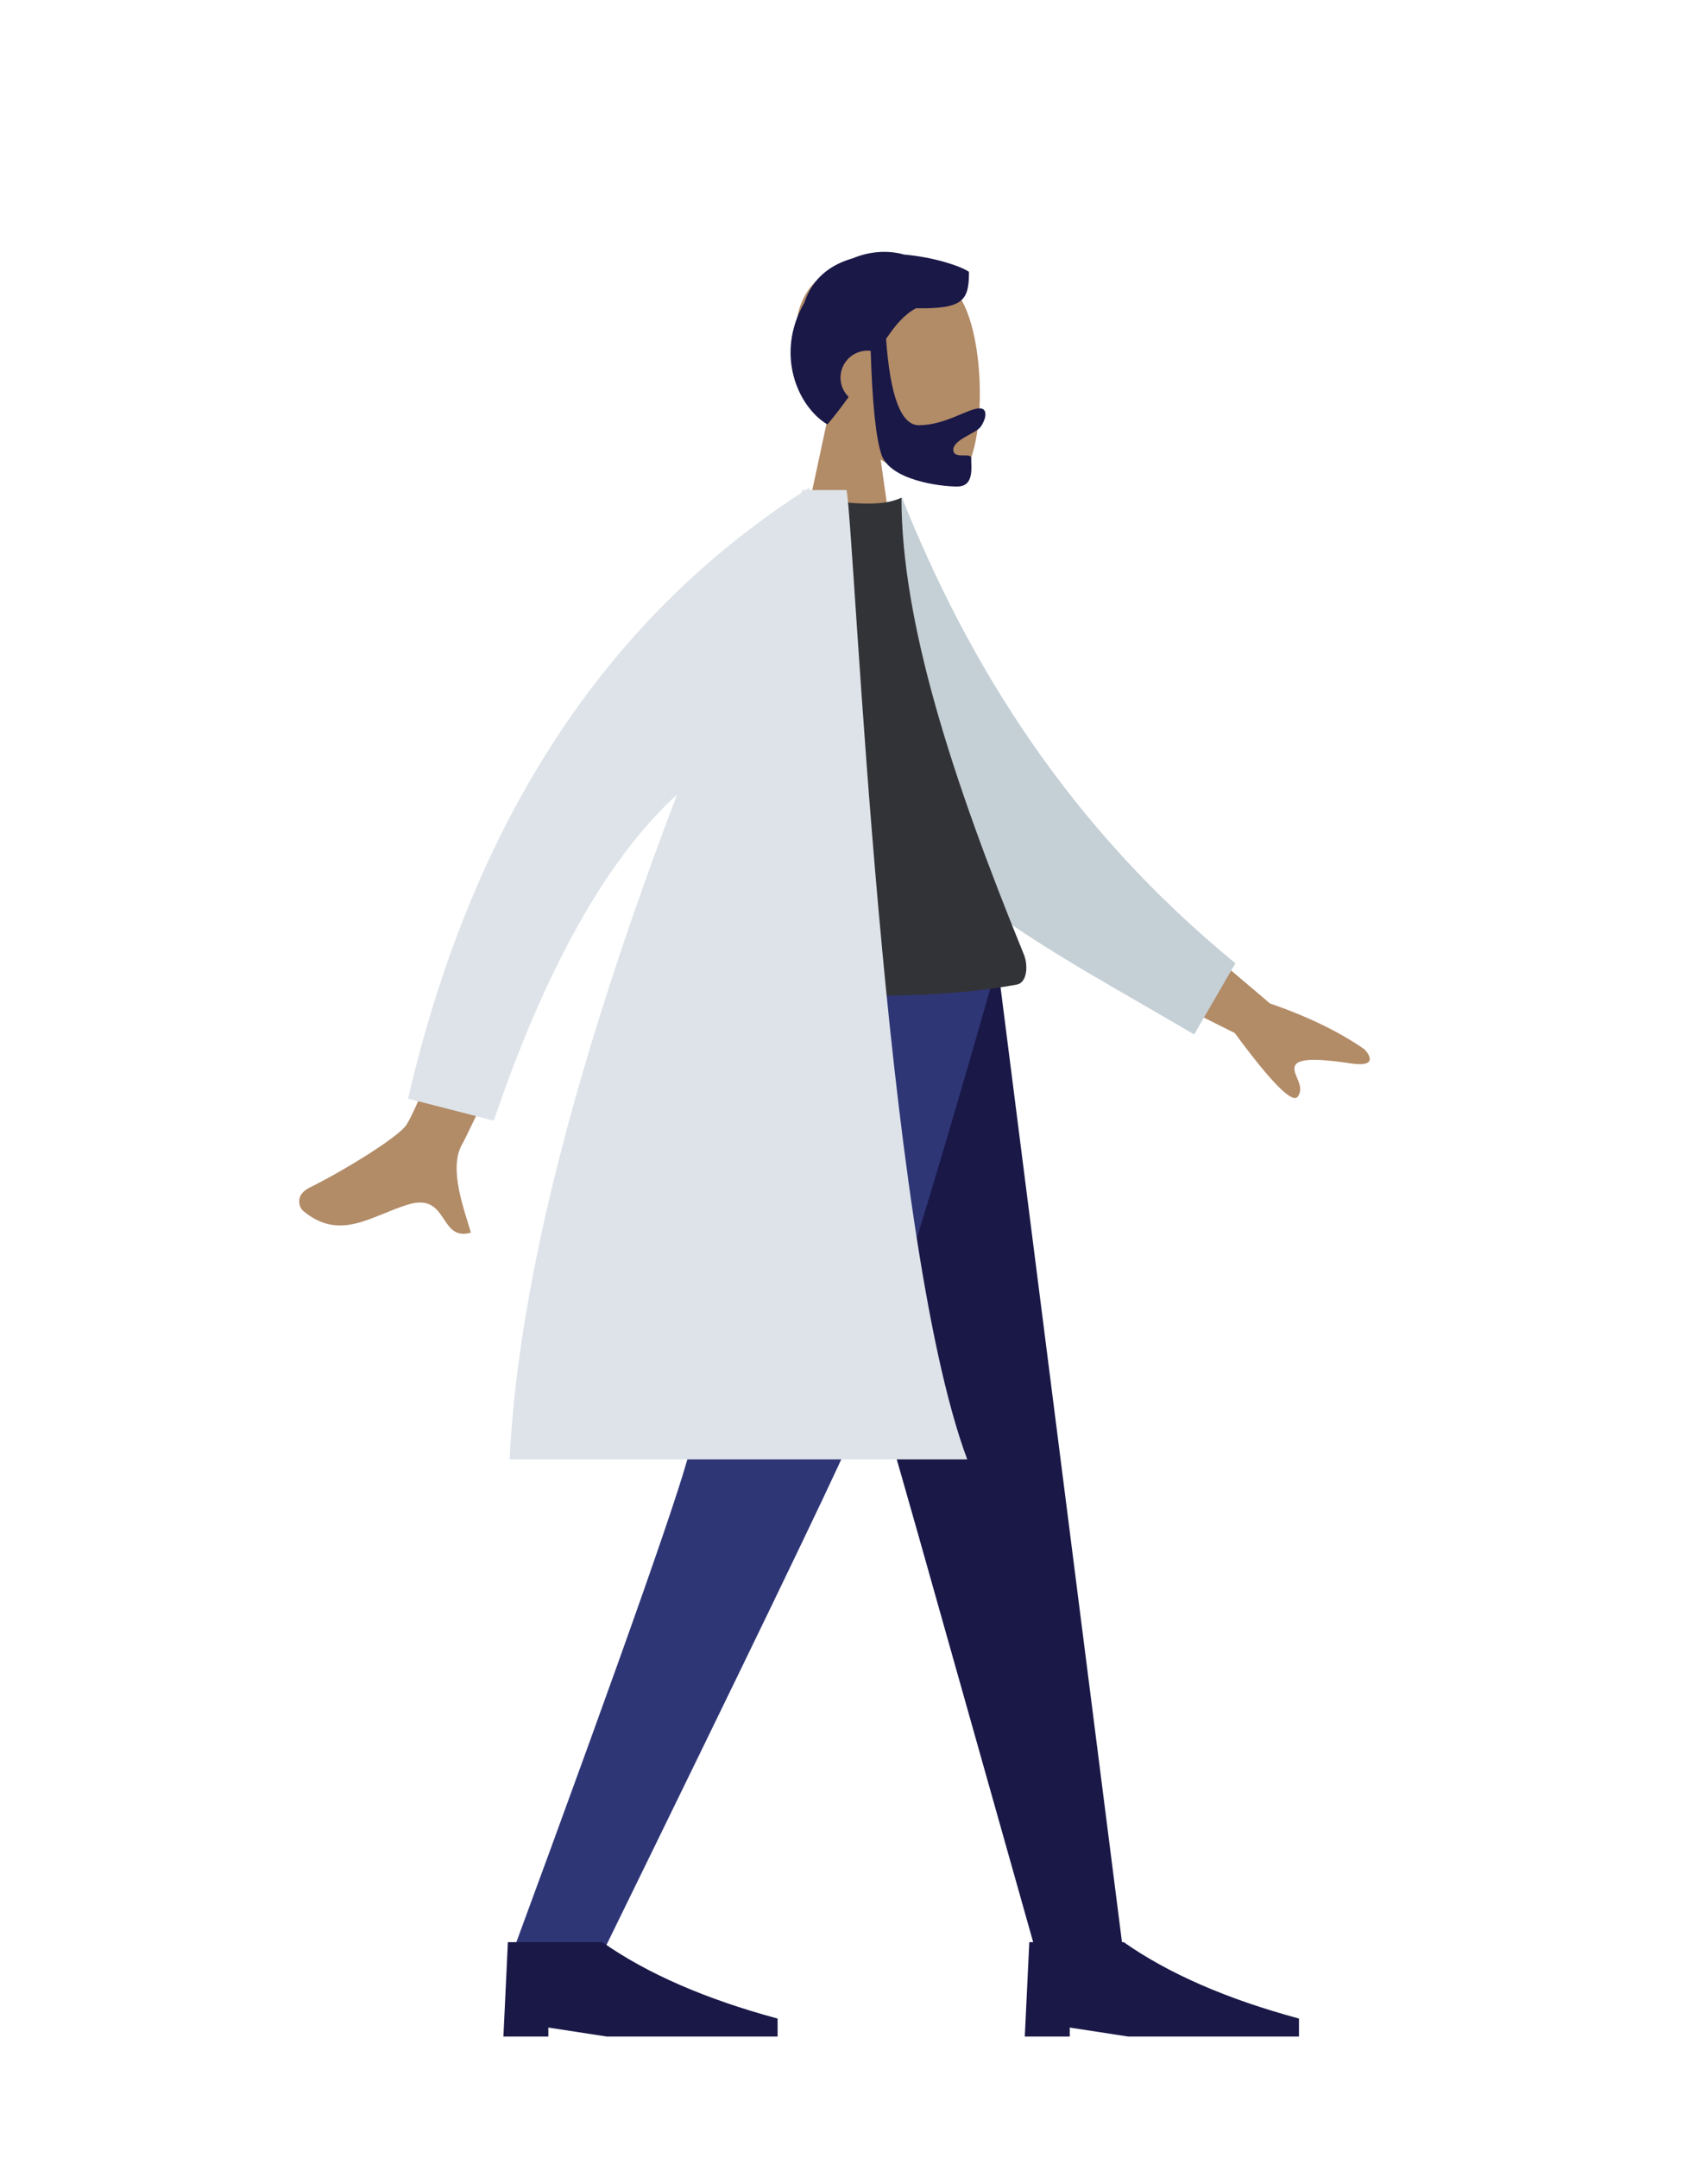
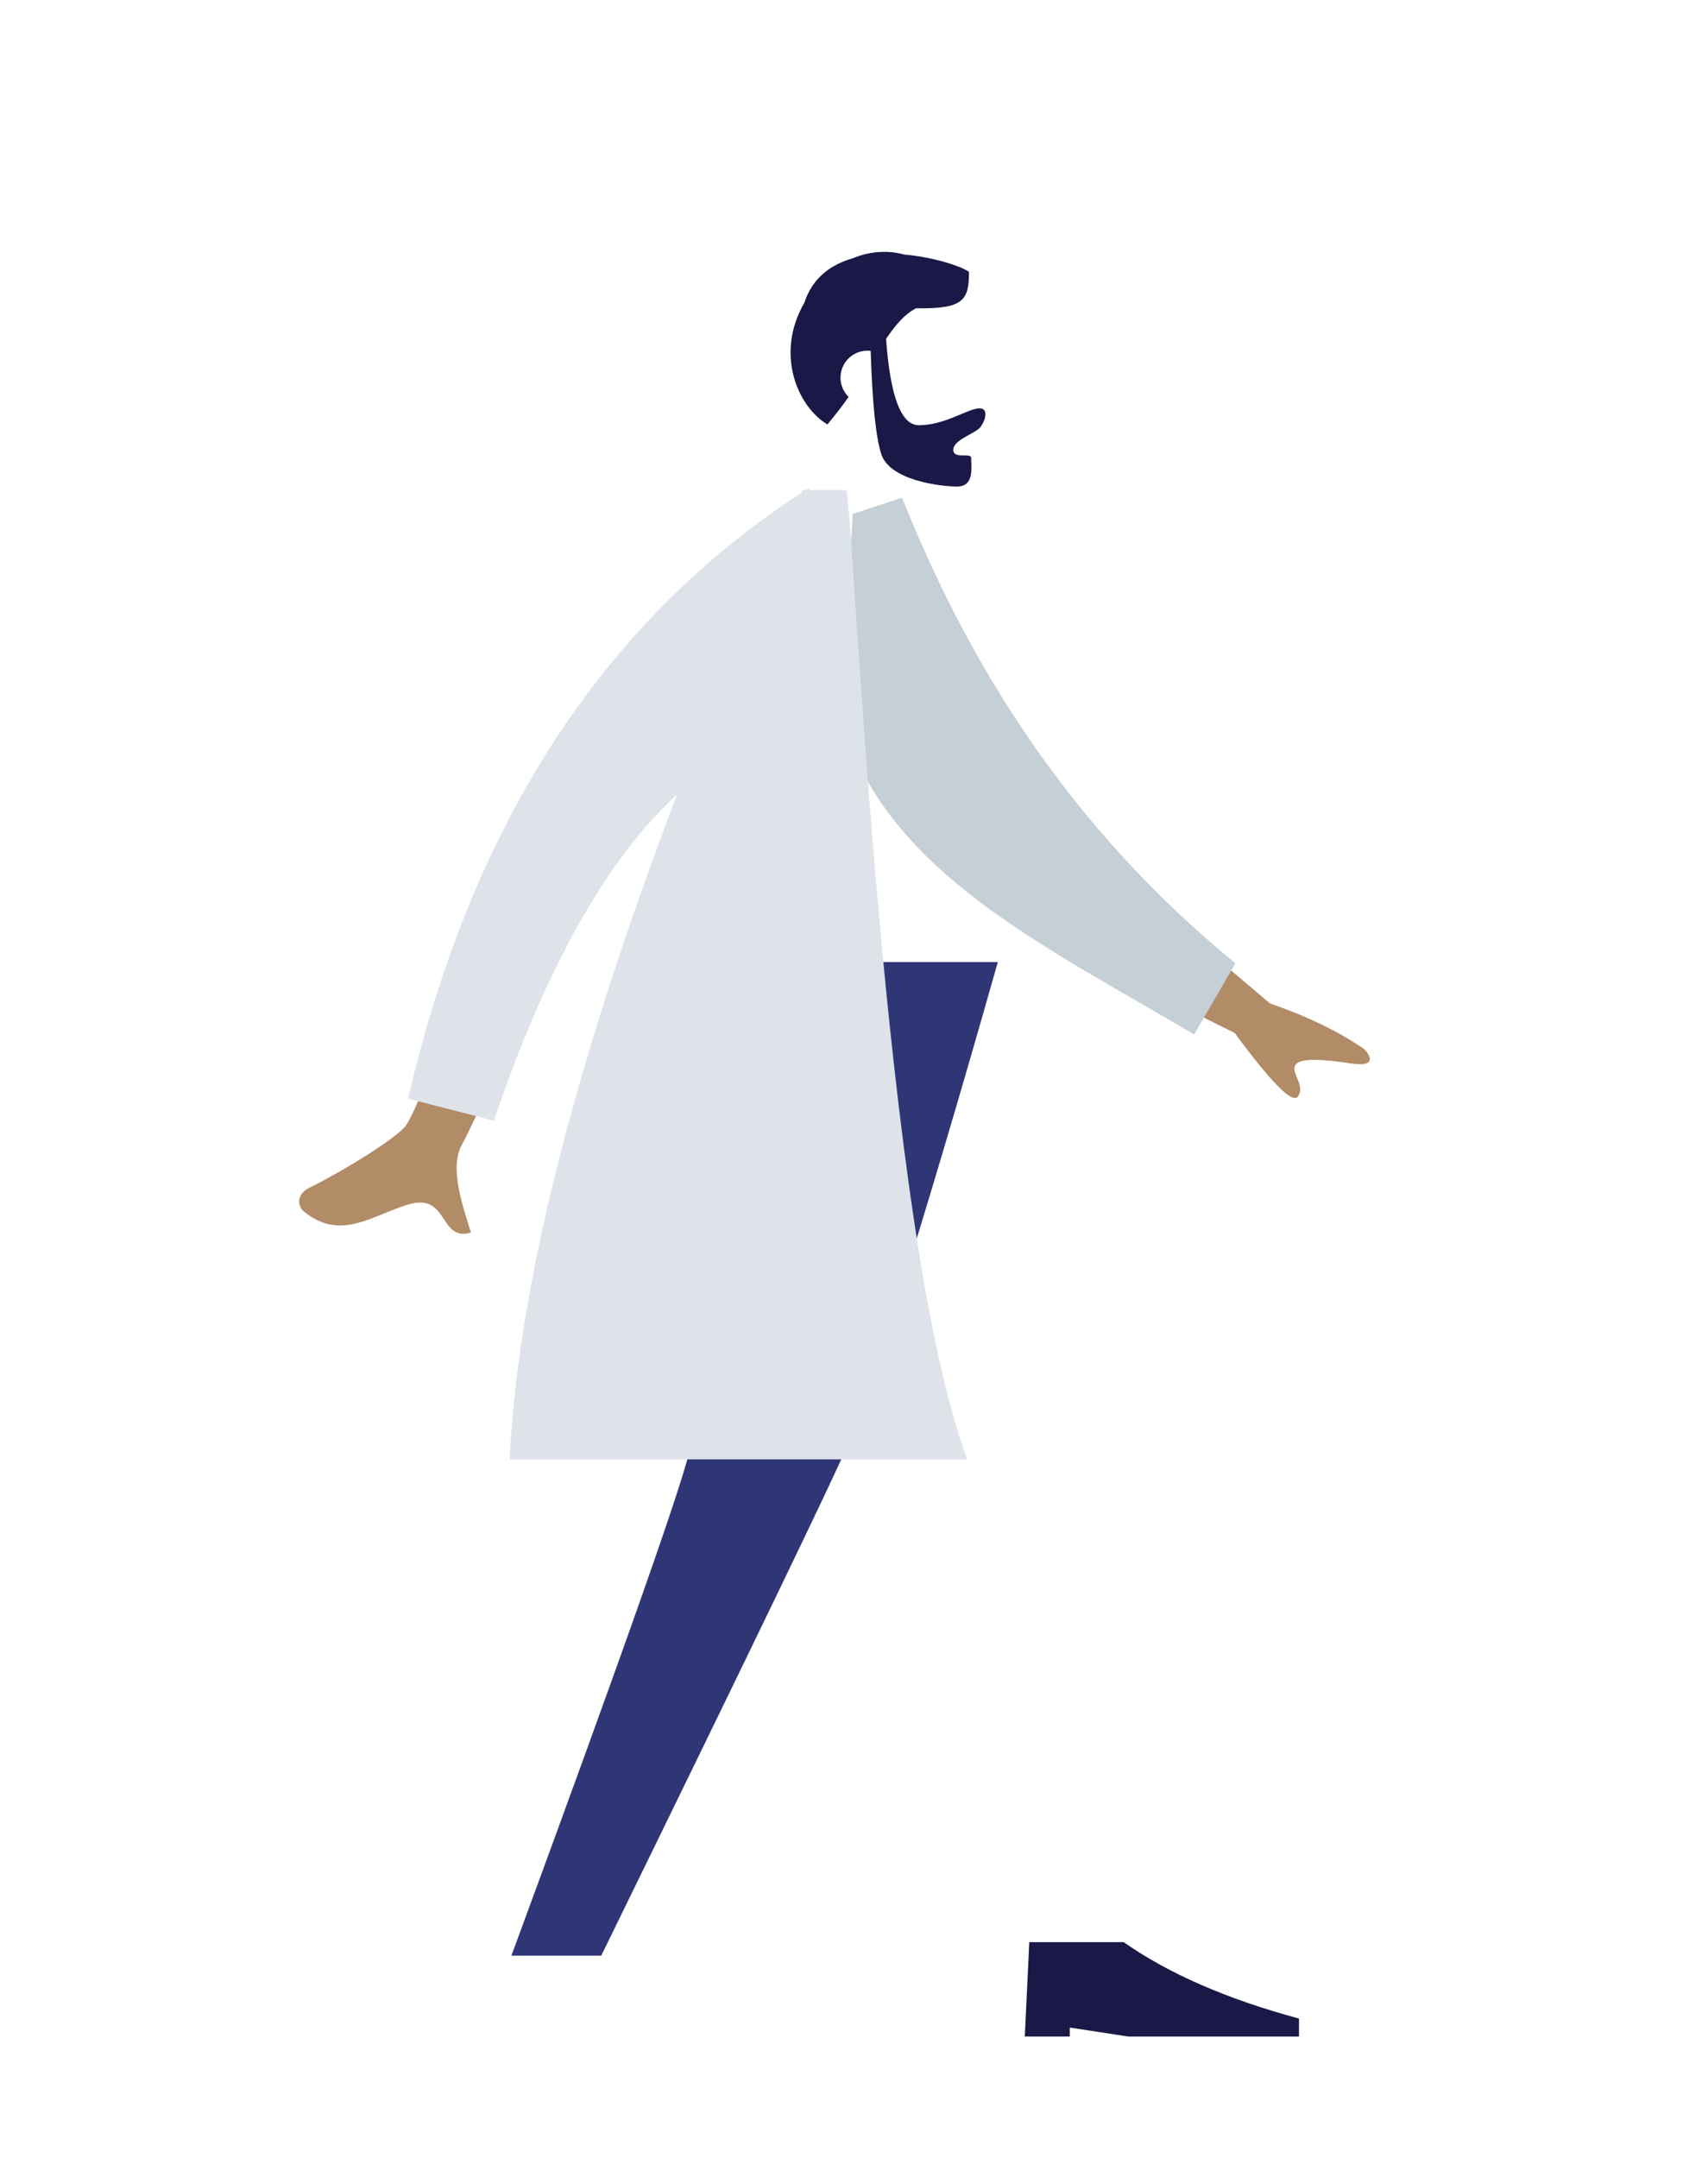
<svg xmlns="http://www.w3.org/2000/svg" version="1.1" viewBox="0 0 380 480">
  <g fill="none" fill-rule="evenodd">
    <g transform="translate(40 27)">
      <g transform="translate(82)">
        <g transform="translate(54 31)" fill="#B28B67">
-           <path d="m8.262 34.49c-4.608-5.409-7.727-12.037-7.205-19.465 1.502-21.4 31.292-16.693 37.087-5.891 5.795 10.801 5.106 38.199-2.383 40.13-2.987 0.77-9.349-1.116-15.825-5.019l4.065 28.756h-24l8.262-38.51z" />
-         </g>
+           </g>
        <path d="m75.135 48.389c0.919 12.797 3.349 19.196 7.29 19.196 5.913 0 10.929-3.754 13.524-3.754 1.891 0 1.469 2.367 0.215 4.121-1.034 1.448-6.071 2.843-6.071 5.088 0 2.244 3.979 0.508 3.979 1.839 0 2.202 0.699 6.342-3.122 6.342-3.868 0-14.956-1.409-16.857-7.149-1.226-3.704-2.019-11.381-2.379-23.029-0.235-0.028-0.473-0.042-0.716-0.042-3.314 0-6 2.686-6 6 0 1.682 0.692 3.203 1.808 4.292-1.388 1.96-2.944 4.007-4.727 6.119-6.698-4.019-11.668-15.782-5.12-27.083 1.81-5.536 5.907-8.493 10.747-9.866 3.92-1.64 7.989-1.825 11.425-0.842 6.734 0.578 12.747 2.631 14.451 3.85 0 6.375-1.235 8.267-11.786 8.1-2.593 1.369-4.586 3.727-6.662 6.818z" fill="#191847" />
      </g>
      <g transform="translate(0 187)">
-         <polygon id="a" points="128 9.9476e-14 164.25 127.23 190.71 221 210 221 181.89 9.9476e-14" fill="#191847" />
        <path d="m118.3 0c-0.839 65.574-3.698 101.34-4.579 107.3-0.88 5.958-14.194 43.858-39.939 113.7h19.986c32.776-67.003 51.073-104.9 54.89-113.7 3.817-8.798 15.596-44.564 33.338-107.3h-63.696z" fill="#2F3676" />
        <g id="b" transform="translate(72 199)" fill="#191847">
-           <path id="c" d="m0 40 1-21h21c9.958 7 22.958 12.667 39 17v4h-38l-13-2v2h-10z" />
-         </g>
+           </g>
        <g transform="translate(188 199)" fill="#191847">
          <path d="m0 40 1-21h21c9.958 7 22.958 12.667 39 17v4h-38l-13-2v2h-10z" />
        </g>
      </g>
      <g transform="translate(22 82)">
        <path d="m190.36 88.61 30.187 25.592c8.467 2.932 15.475 6.334 21.023 10.205 1.281 1.342 2.757 3.982-2.885 3.149-5.642-0.833-11.614-1.455-12.532 0.425s2.353 4.434 0.588 6.934c-1.177 1.667-5.855-3.046-14.034-14.137l-30.597-15.27 8.25-16.897zm-136.69-11.074 17.712 2.572c-19.012 41.25-29.205 63.065-30.578 65.445-3.09 5.357 0.544 14.687 1.964 19.626-7.178 2.073-4.886-9.018-13.962-6.252-8.285 2.525-15.121 8.249-23.327 1.442-1.009-0.837-1.859-3.573 1.348-5.167 7.988-3.972 19.717-11.24 21.54-13.919 2.486-3.653 10.92-24.902 25.303-63.748z" fill="#B28B67" />
        <path transform="translate(169.75 61.275) rotate(5) translate(-169.75 -61.275)" d="m122.98 9.21 10.617-4.572c18.072 35.751 43.327 69.663 82.931 96.708l-7.759 16.566c-34.152-16.291-66.198-28.463-81.185-56.08-5.03-9.269-3.938-41.071-4.604-52.622z" fill="#C5CFD6" />
-         <path d="m90 110c31.438 3.333 56.184 3.333 74.236 0 2.237-0.413 2.589-4.158 1.552-6.699-16.152-39.577-27.228-74.109-27.228-101.6-2.964 1.494-8.15 1.718-15.56 0.672-19.914 28.328-29.067 60.832-33 107.63z" fill="#323337" />
        <path d="m118.05 6.0174e-14 8.299-5.107e-15c1.932 11.365 8.027 165.26 26.842 215.61h-101.81c2.207-46.119 19.618-101.52 37.254-147.88-15.595 14.271-29.188 38.453-40.778 72.544l-19.069-4.895c14.179-61.097 43.33-106 87.454-134.72 0.096-0.221 0.191-0.44 0.285-0.659l0.734-4.4409e-16c0.27-0.173 0.541-0.346 0.813-0.519l-0.029 0.519z" fill="#DDE3E9" />
      </g>
    </g>
  </g>
</svg>